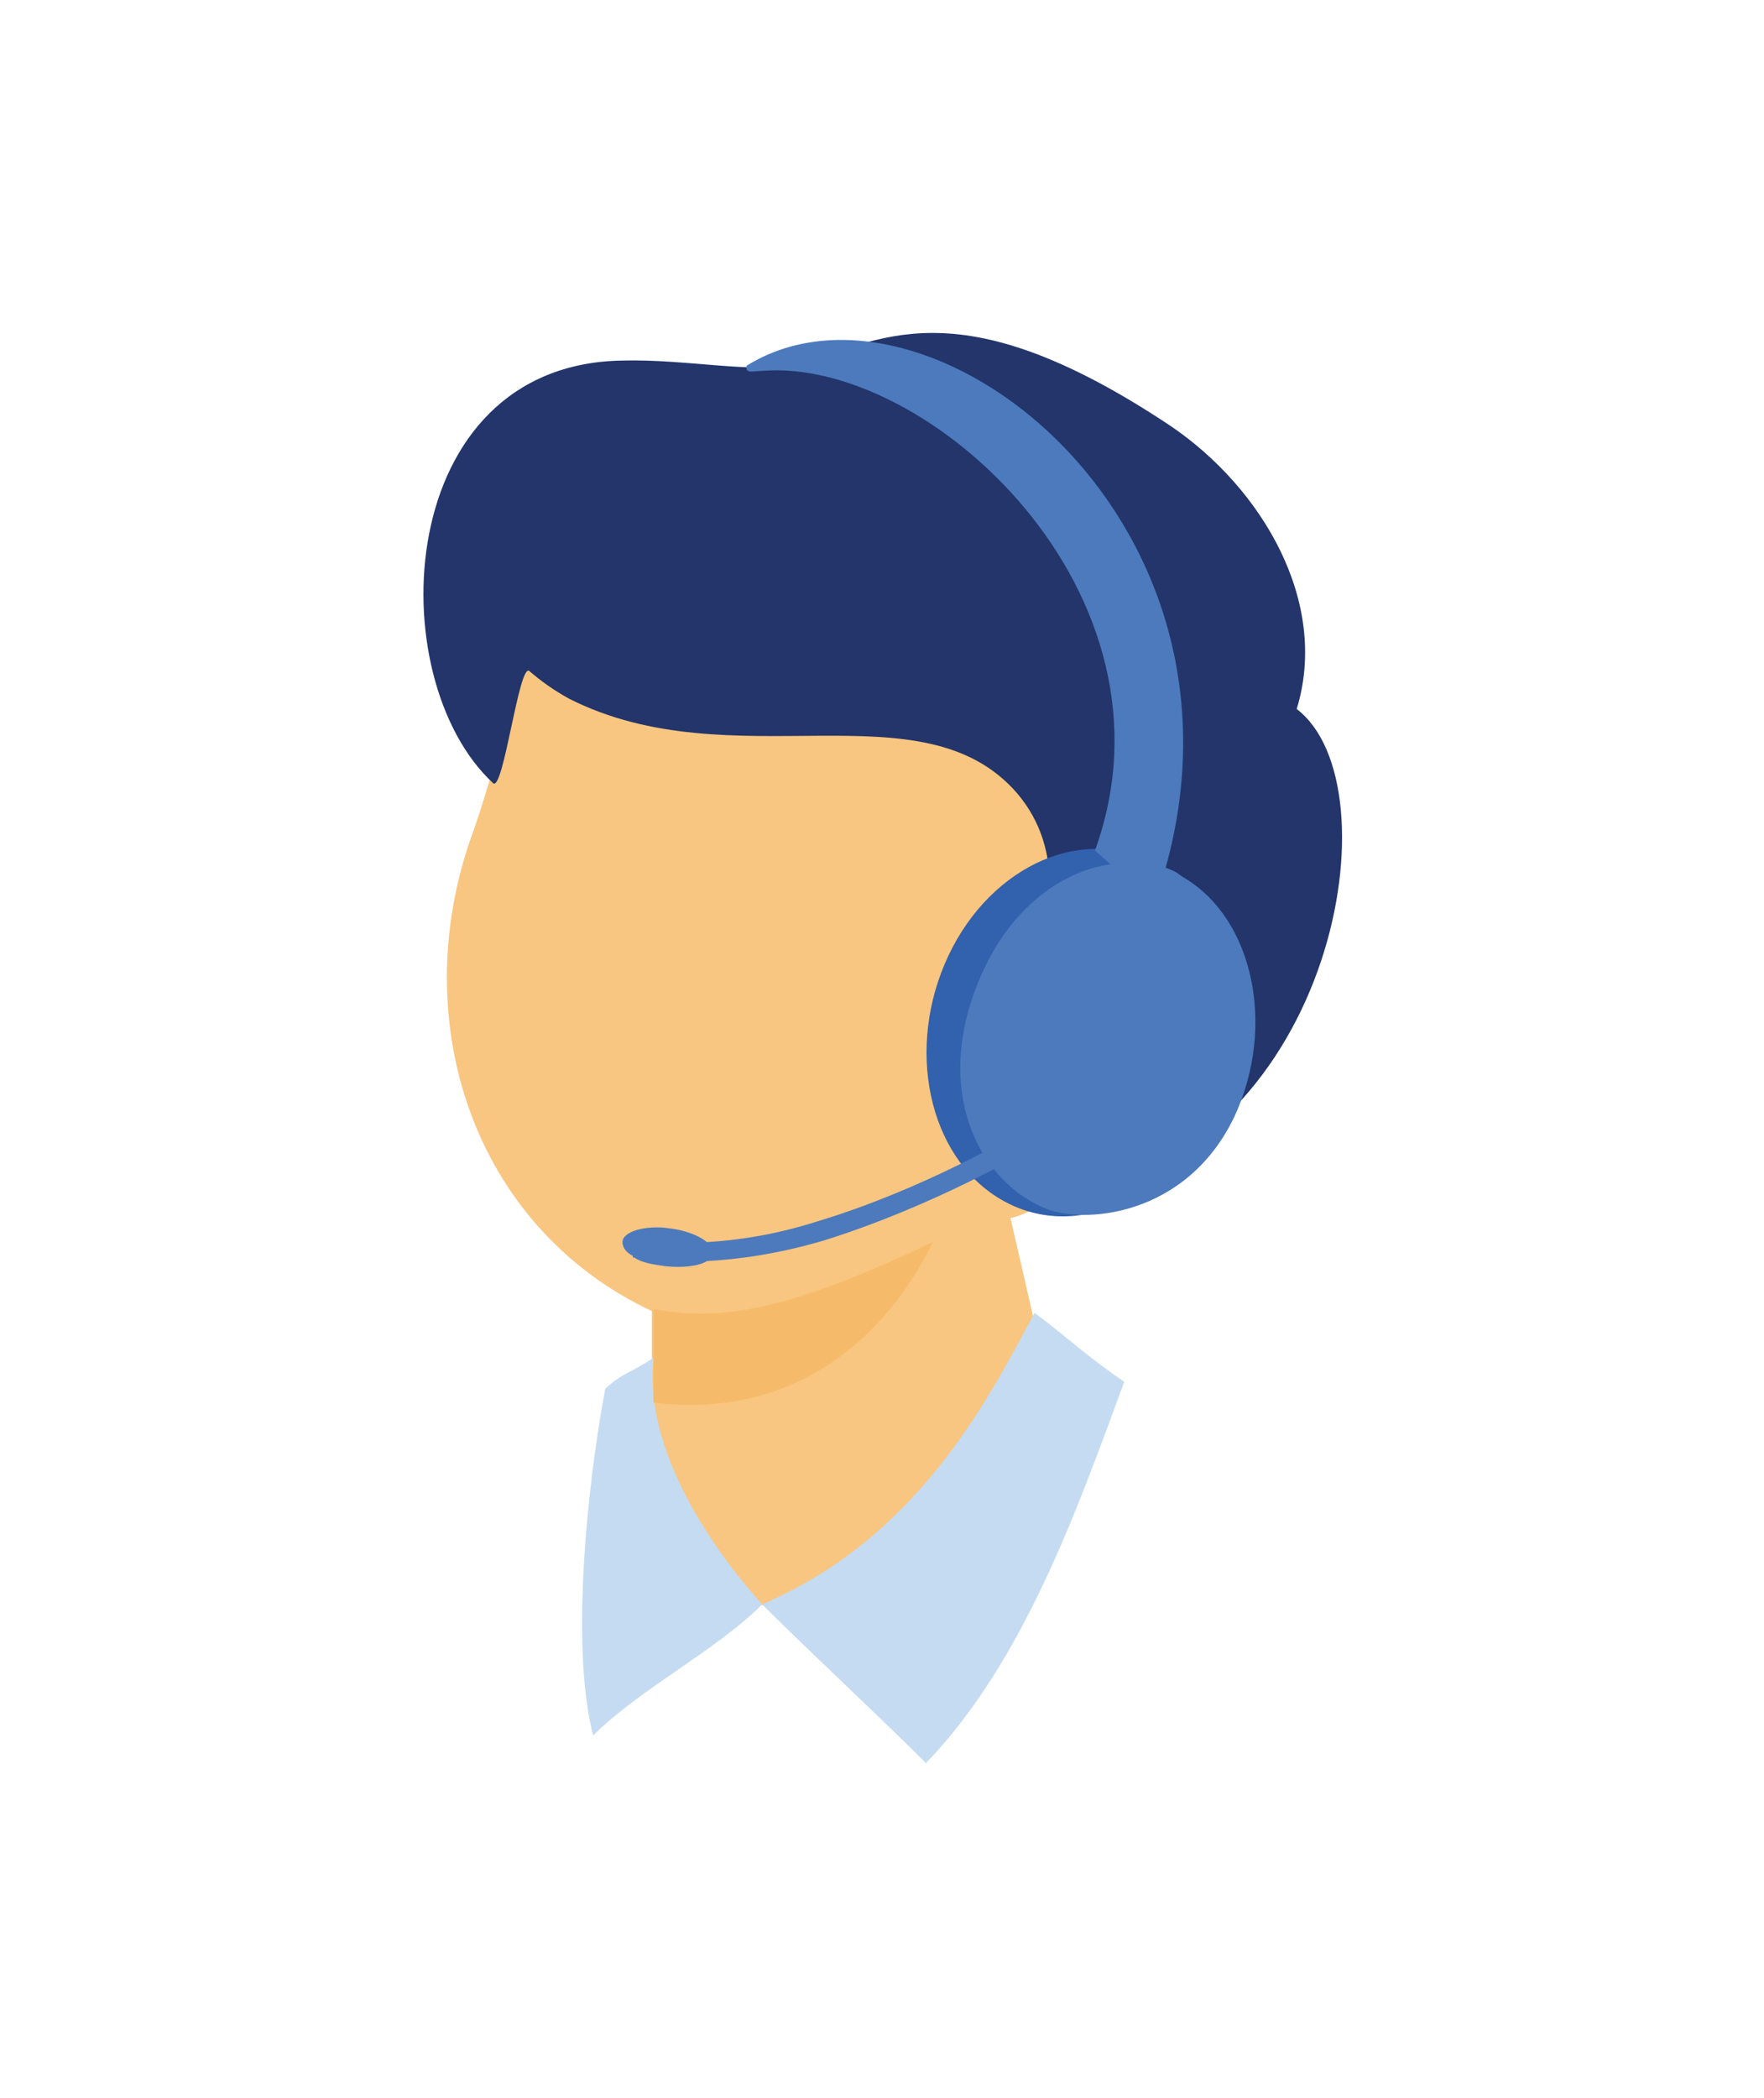
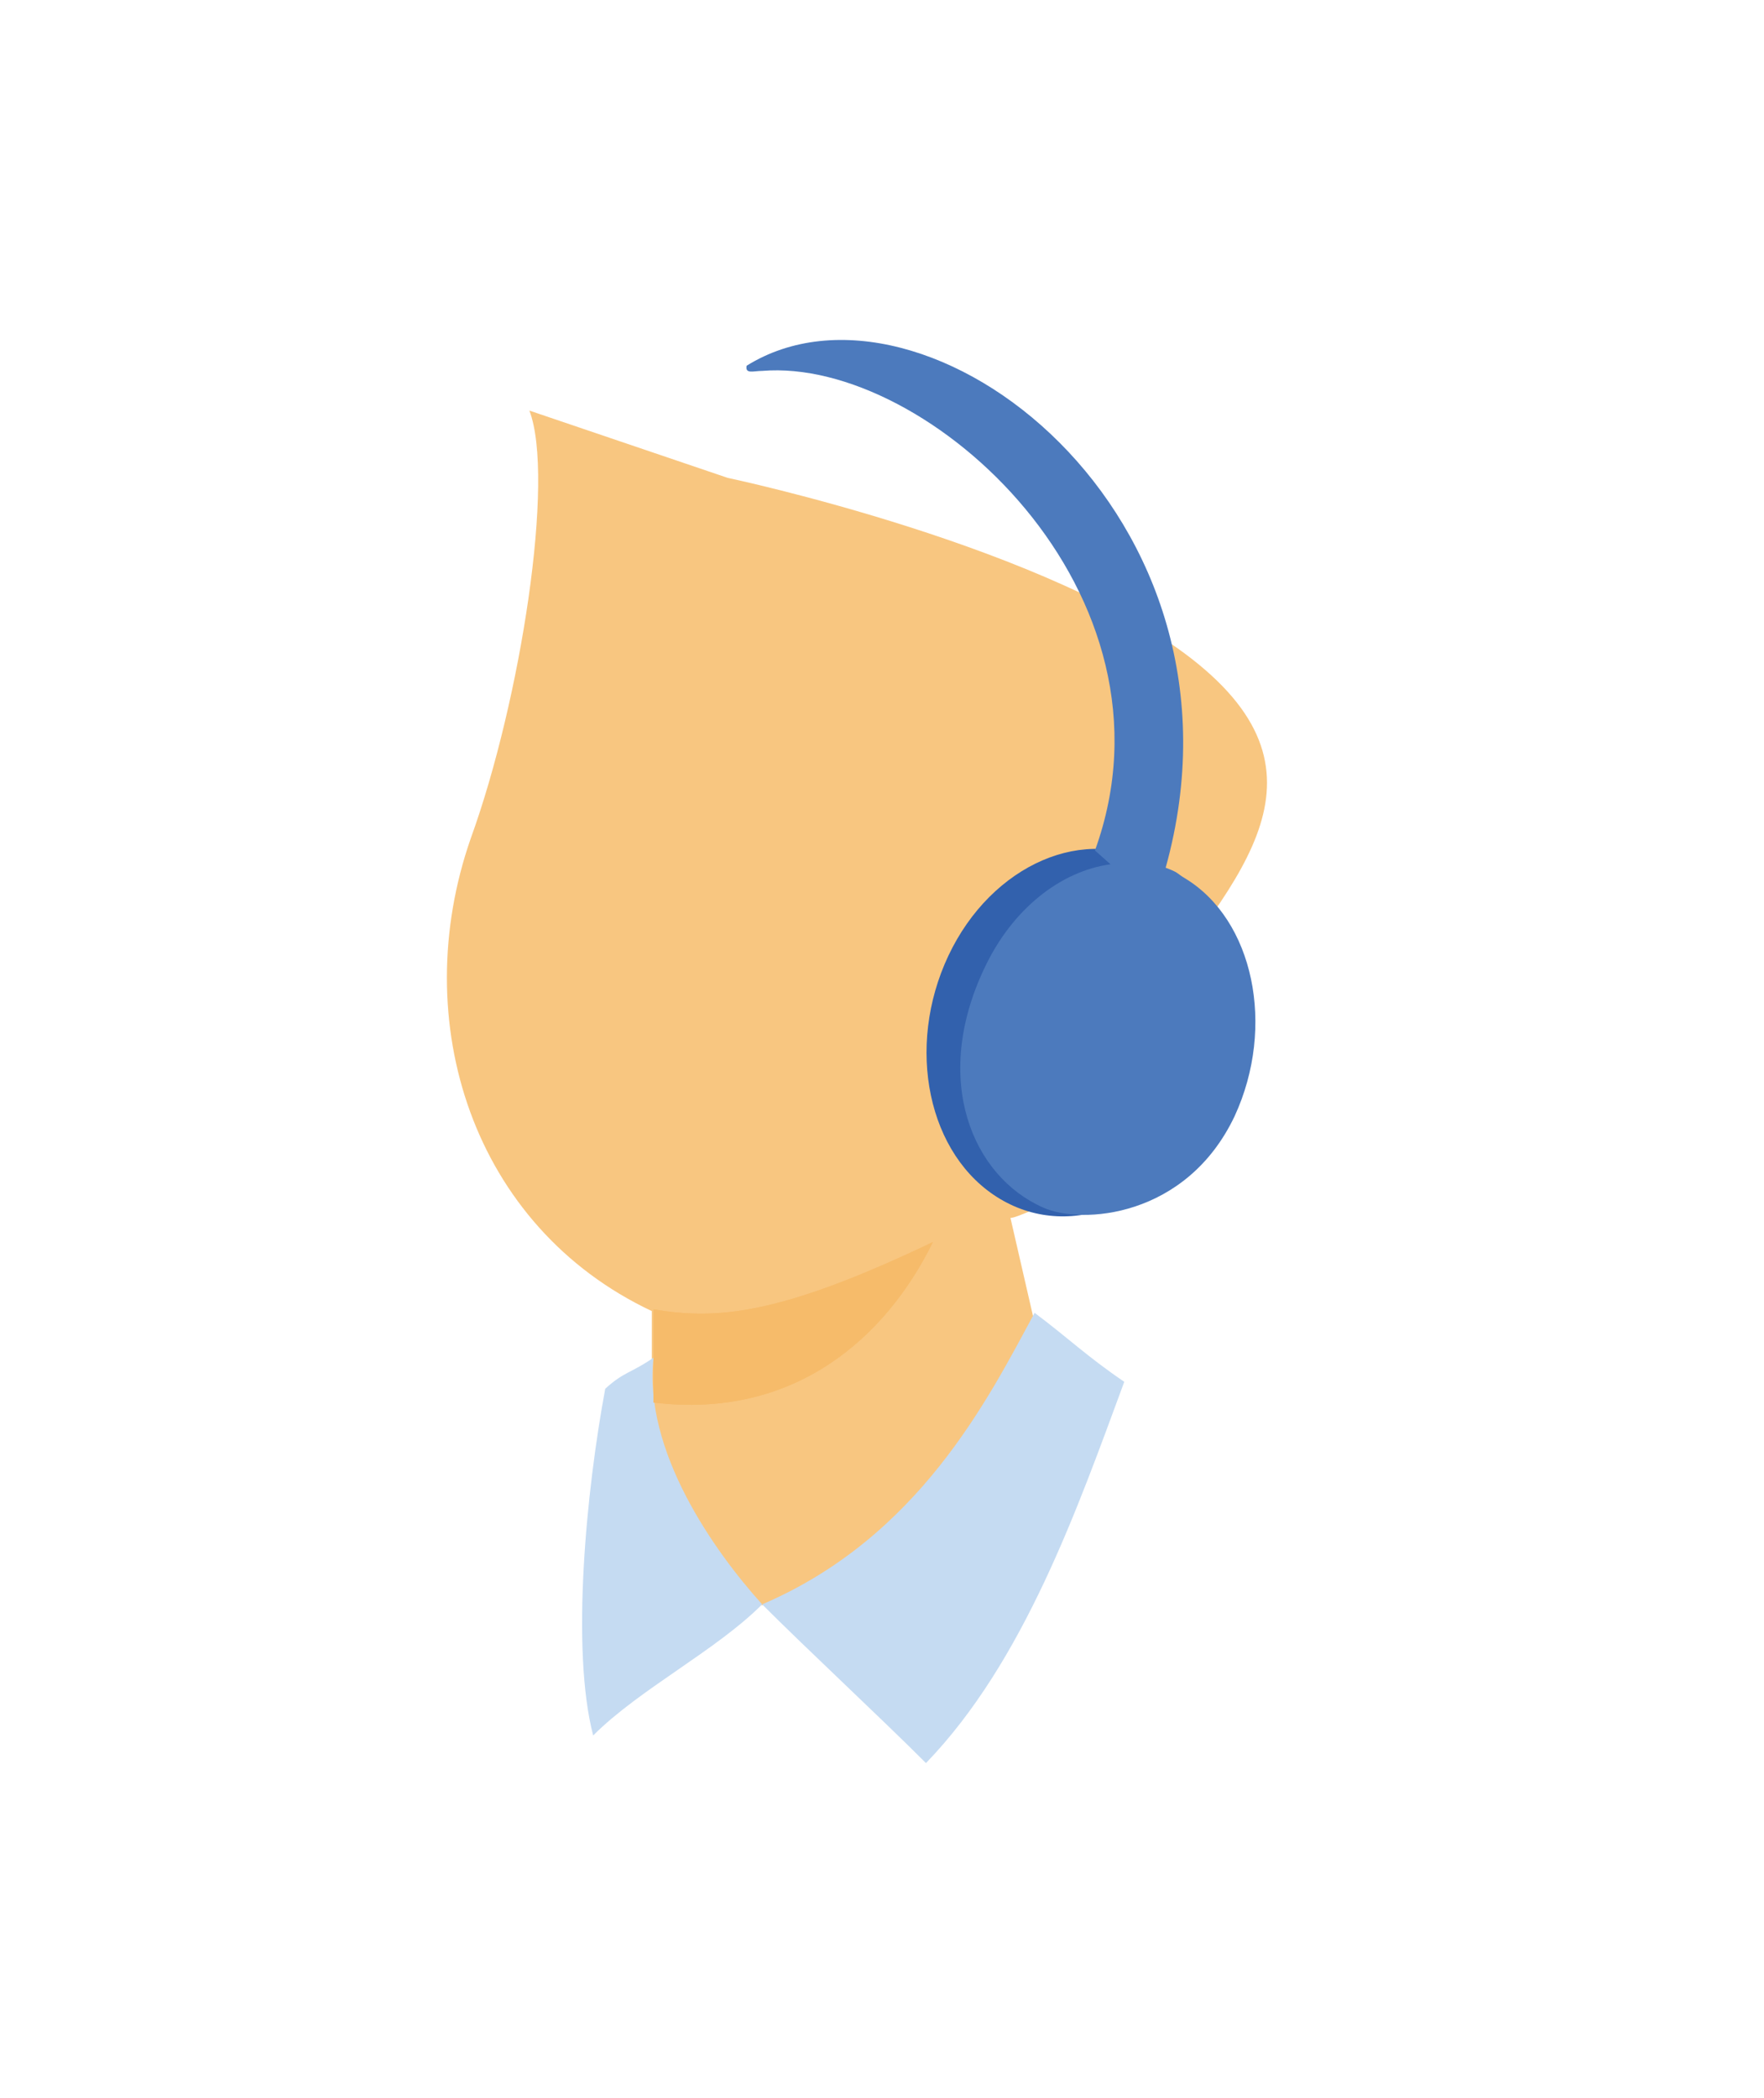
<svg xmlns="http://www.w3.org/2000/svg" version="1.1" id="Layer_1" x="0px" y="0px" viewBox="0 0 102.3 121.6" style="enable-background:new 0 0 102.3 121.6;" xml:space="preserve">
  <style type="text/css">
	.st0{fill:#F1A63B;}
	.st1{fill:#F8C47E;}
	.st2{fill:#F5A83B;}
	.st3{fill-rule:evenodd;clip-rule:evenodd;fill:#F8C680;}
	.st4{fill-rule:evenodd;clip-rule:evenodd;fill:#C5DBF2;}
	.st5{fill-rule:evenodd;clip-rule:evenodd;fill:#F6BB6A;}
	.st6{fill-rule:evenodd;clip-rule:evenodd;fill:#23356B;}
	.st7{fill-rule:evenodd;clip-rule:evenodd;fill:#3261AD;}
	.st8{fill-rule:evenodd;clip-rule:evenodd;fill:#4C7ABD;}
	.st9{fill:#F8C680;}
	.st10{fill:#F6BB6A;}
	.st11{fill:#C1C6E3;}
	.st12{fill:#F4A73A;}
</style>
  <g>
    <path class="st3" d="M37.8,76l0,5.4c-2.7,5.3-2.6,10.4,4.9,11.6c20.6,1,18.1-13,17.9-13.7l-2-8.7c0.7,0,6.4-3,7.9-3.4   c1.5-0.4,3.7-3.2,3.8-6.2c0.1-2.9-4.5-2-4.5-2c5.6-7.6,12-13.7,3.7-20.5c-8.3-6.8-27.3-10.8-27.3-10.8l-11.5-3.9   c1.5,3.9-0.5,16.8-3.4,24.8C23.6,59.2,27.4,71.1,37.8,76z" />
    <path class="st4" d="M44.2,93c2.7,2.7,6.8,6.5,9.5,9.2c5.7-5.9,8.8-14.8,11.5-22.1c-2.2-1.5-3.2-2.5-5.2-4   C57.3,81.1,53.3,89.1,44.2,93z" />
    <path class="st4" d="M44.2,93c-2.7,2.7-7.1,4.9-9.8,7.6c-1.3-5-0.4-14.2,0.7-20.1c1.1-1,1.5-0.9,2.8-1.8   C37.3,84.1,41.4,89.9,44.2,93z" />
    <path class="st5" d="M54.1,72c-2.7,5.5-8,10.3-16.2,9.3l0-5.4C41.5,76.5,45.1,76.3,54.1,72z" />
    <path class="st5" d="M54.1,72c-2.7,5.5-8,10.3-16.2,9.3l0-5.4C41.5,76.5,45.1,76.3,54.1,72z" />
-     <path class="st6" d="M75.2,41.1c1.9-6.2-2-12.8-7.3-16.4c-12.6-8.4-17-4.8-21.7-3.6c-2.3,0.6-6.4-0.3-10.1-0.2   c-13.3,0.2-14.1,18.4-7.5,24.5c0.6,0.5,1.5-7,2.1-6.5c0.7,0.6,1.4,1.1,2.3,1.6c9.5,4.8,20.5-0.9,26,5.5c2.7,3.2,2.5,7.7-0.6,14.8   c-0.9,2.1-2.1,3.6,1.5,2c1.7-0.7,4.4-1.8,5.3-1c2.1,1.6,1,5.1-0.6,6.2c-0.7,0.5-2.1,1.2-2.1,1.2C77.4,66.3,81,45.5,75.2,41.1z" />
    <path class="st7" d="M67.1,50.2c4.1,2.5,5.5,8.8,3,14.1c-2.5,5.4-7.9,7.7-12.1,5.2s-5.5-8.8-3-14.1S63,47.7,67.1,50.2z" />
    <path class="st8" d="M68.7,50.9c4,2.4,5.3,8.6,2.9,13.8c-2.8,5.9-8.9,6.3-11.1,5.3c-4.1-1.8-6.5-7.4-3.4-13.9   c1.6-3.4,4.4-5.6,7.3-6l-0.9-0.8c5.4-14.9-9.7-28.6-19.3-27.8c-0.5,0-1,0.2-0.9-0.3c10.3-6.4,30,8.6,24.3,29.1   C68.4,50.6,68.2,50.6,68.7,50.9z" />
-     <path class="st8" d="M38.8,71.2c-1.4-0.2-2.7,0.2-2.7,0.8c0,0.3,0.2,0.6,0.6,0.8l0,0.1c0,0,0.1,0,0.1,0c0.4,0.3,1.1,0.4,1.8,0.5   c1,0.1,1.9,0,2.4-0.3c1.8-0.1,4.1-0.4,6.8-1.2c6.4-2,11.8-5.2,11.8-5.2l-0.6-1c0,0-5.3,3.2-11.6,5.1c-2.5,0.8-4.7,1.1-6.4,1.2   C40.5,71.6,39.7,71.3,38.8,71.2z" />
  </g>
</svg>